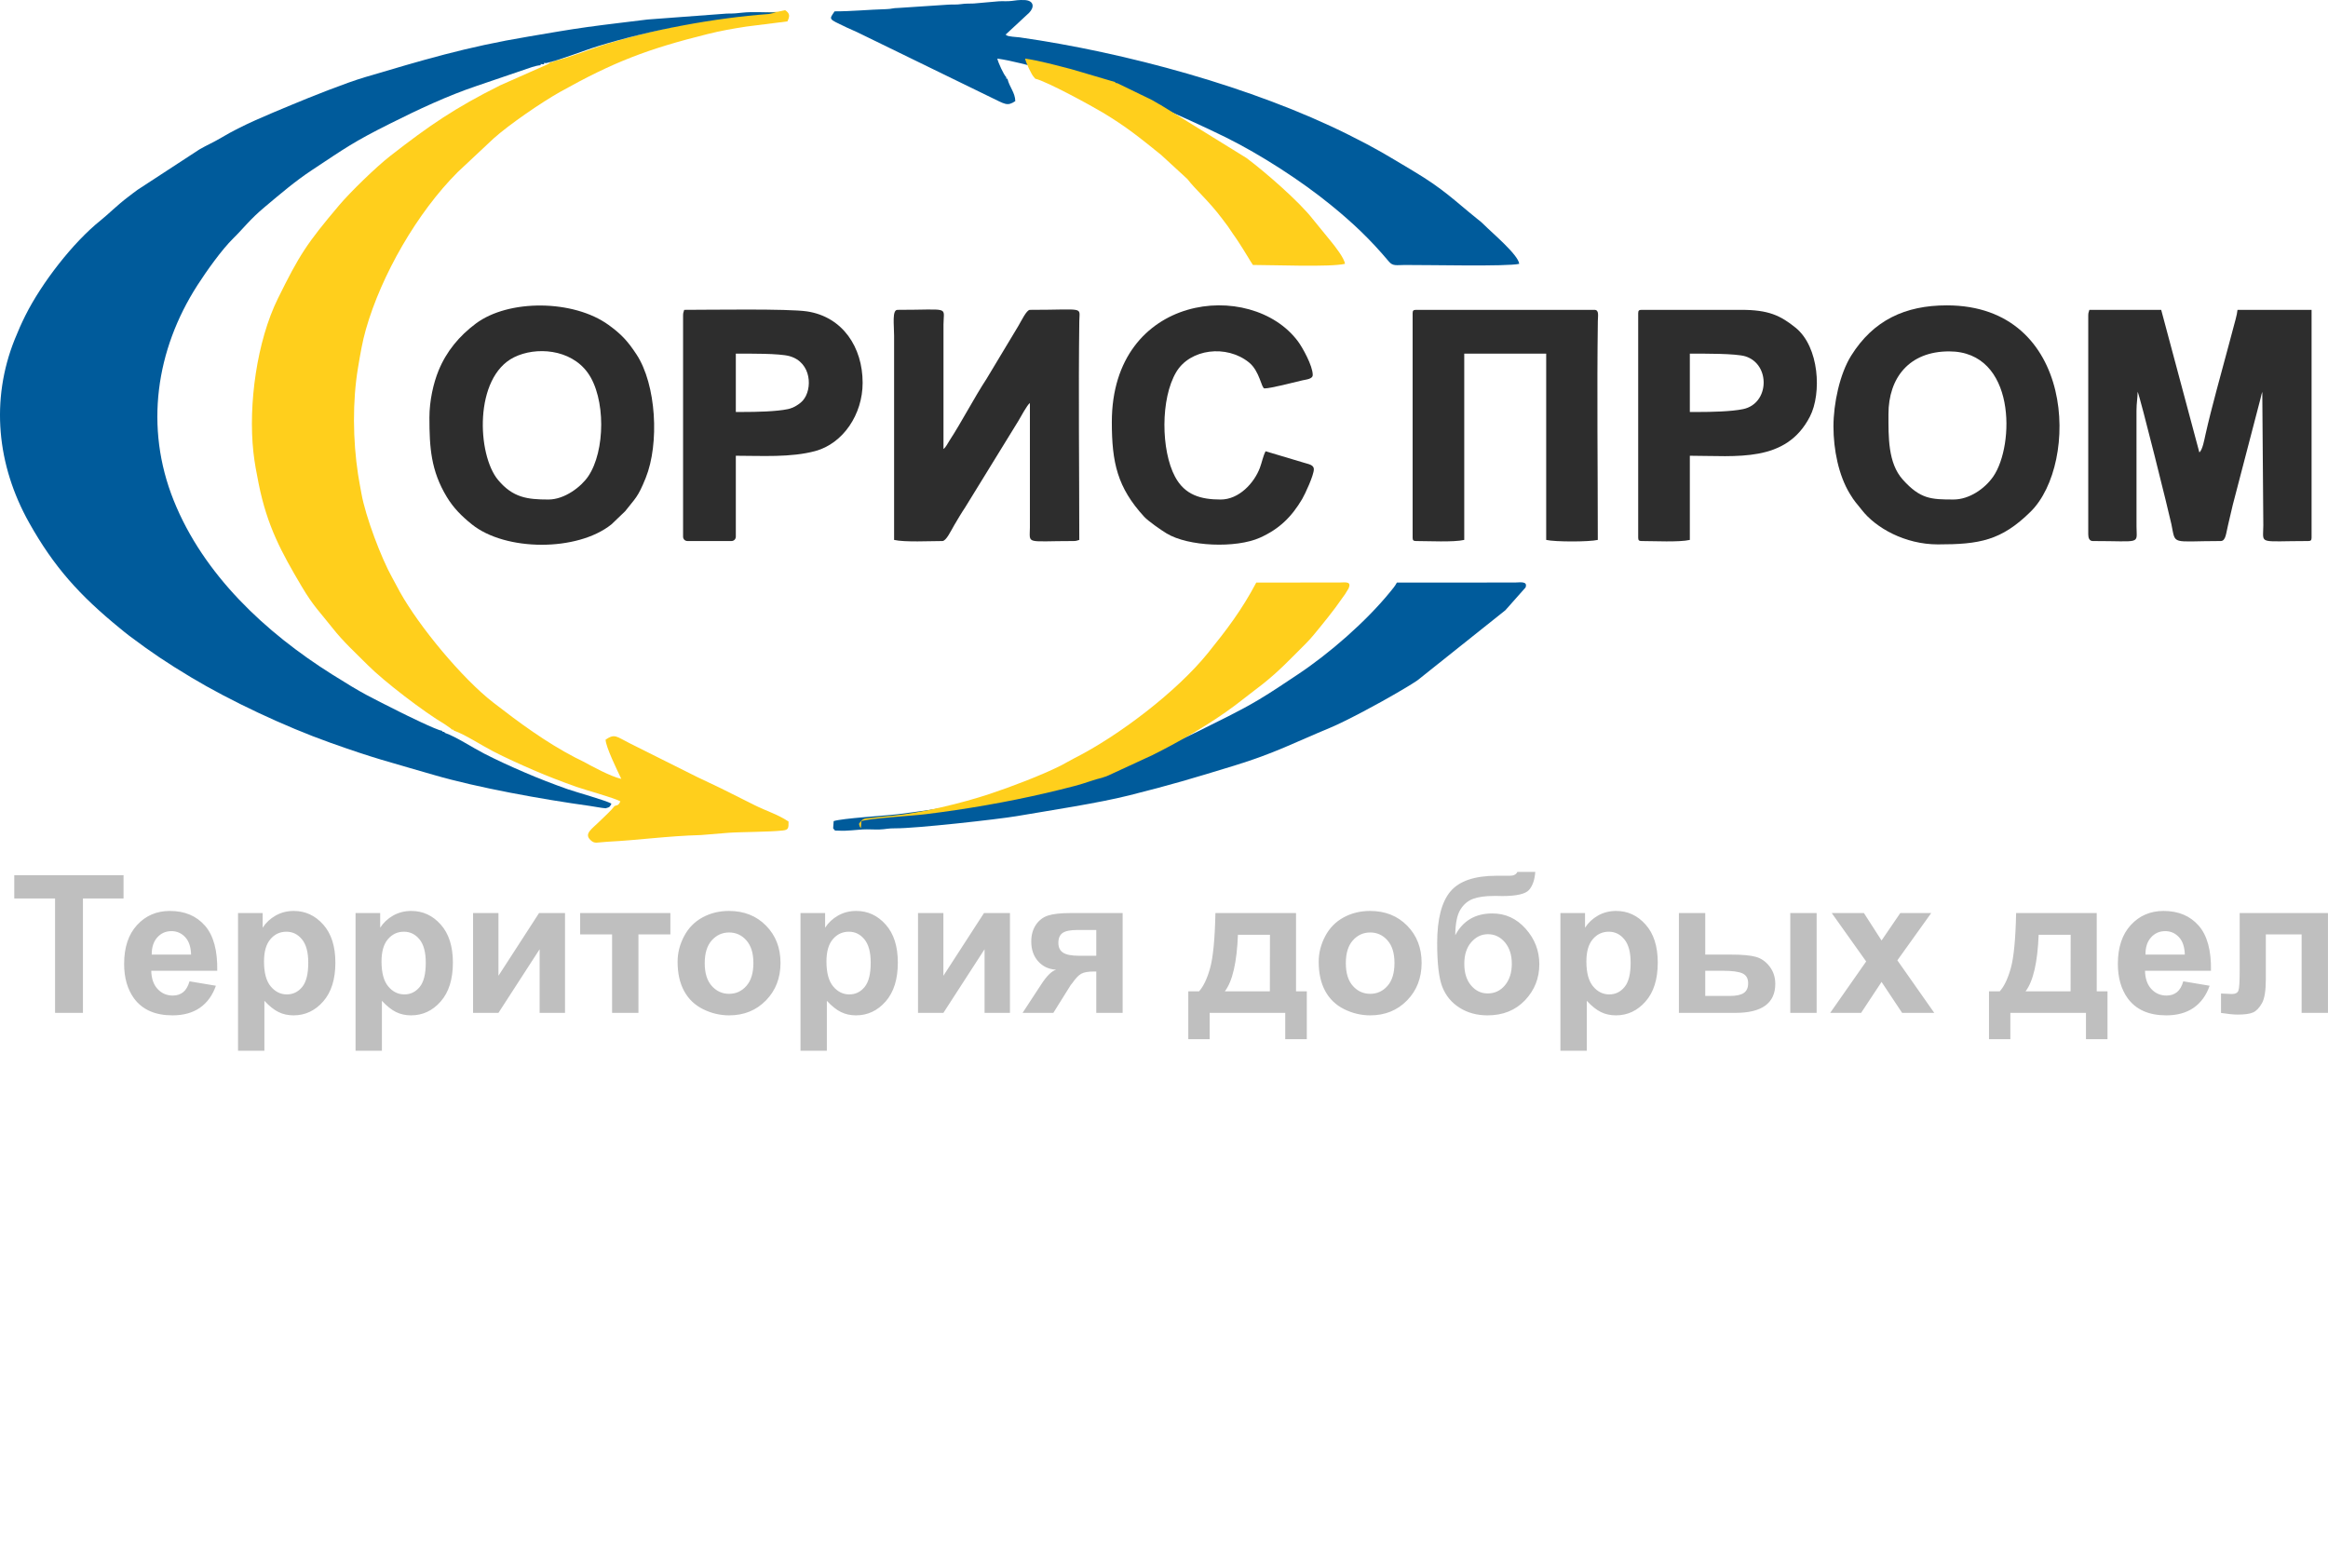
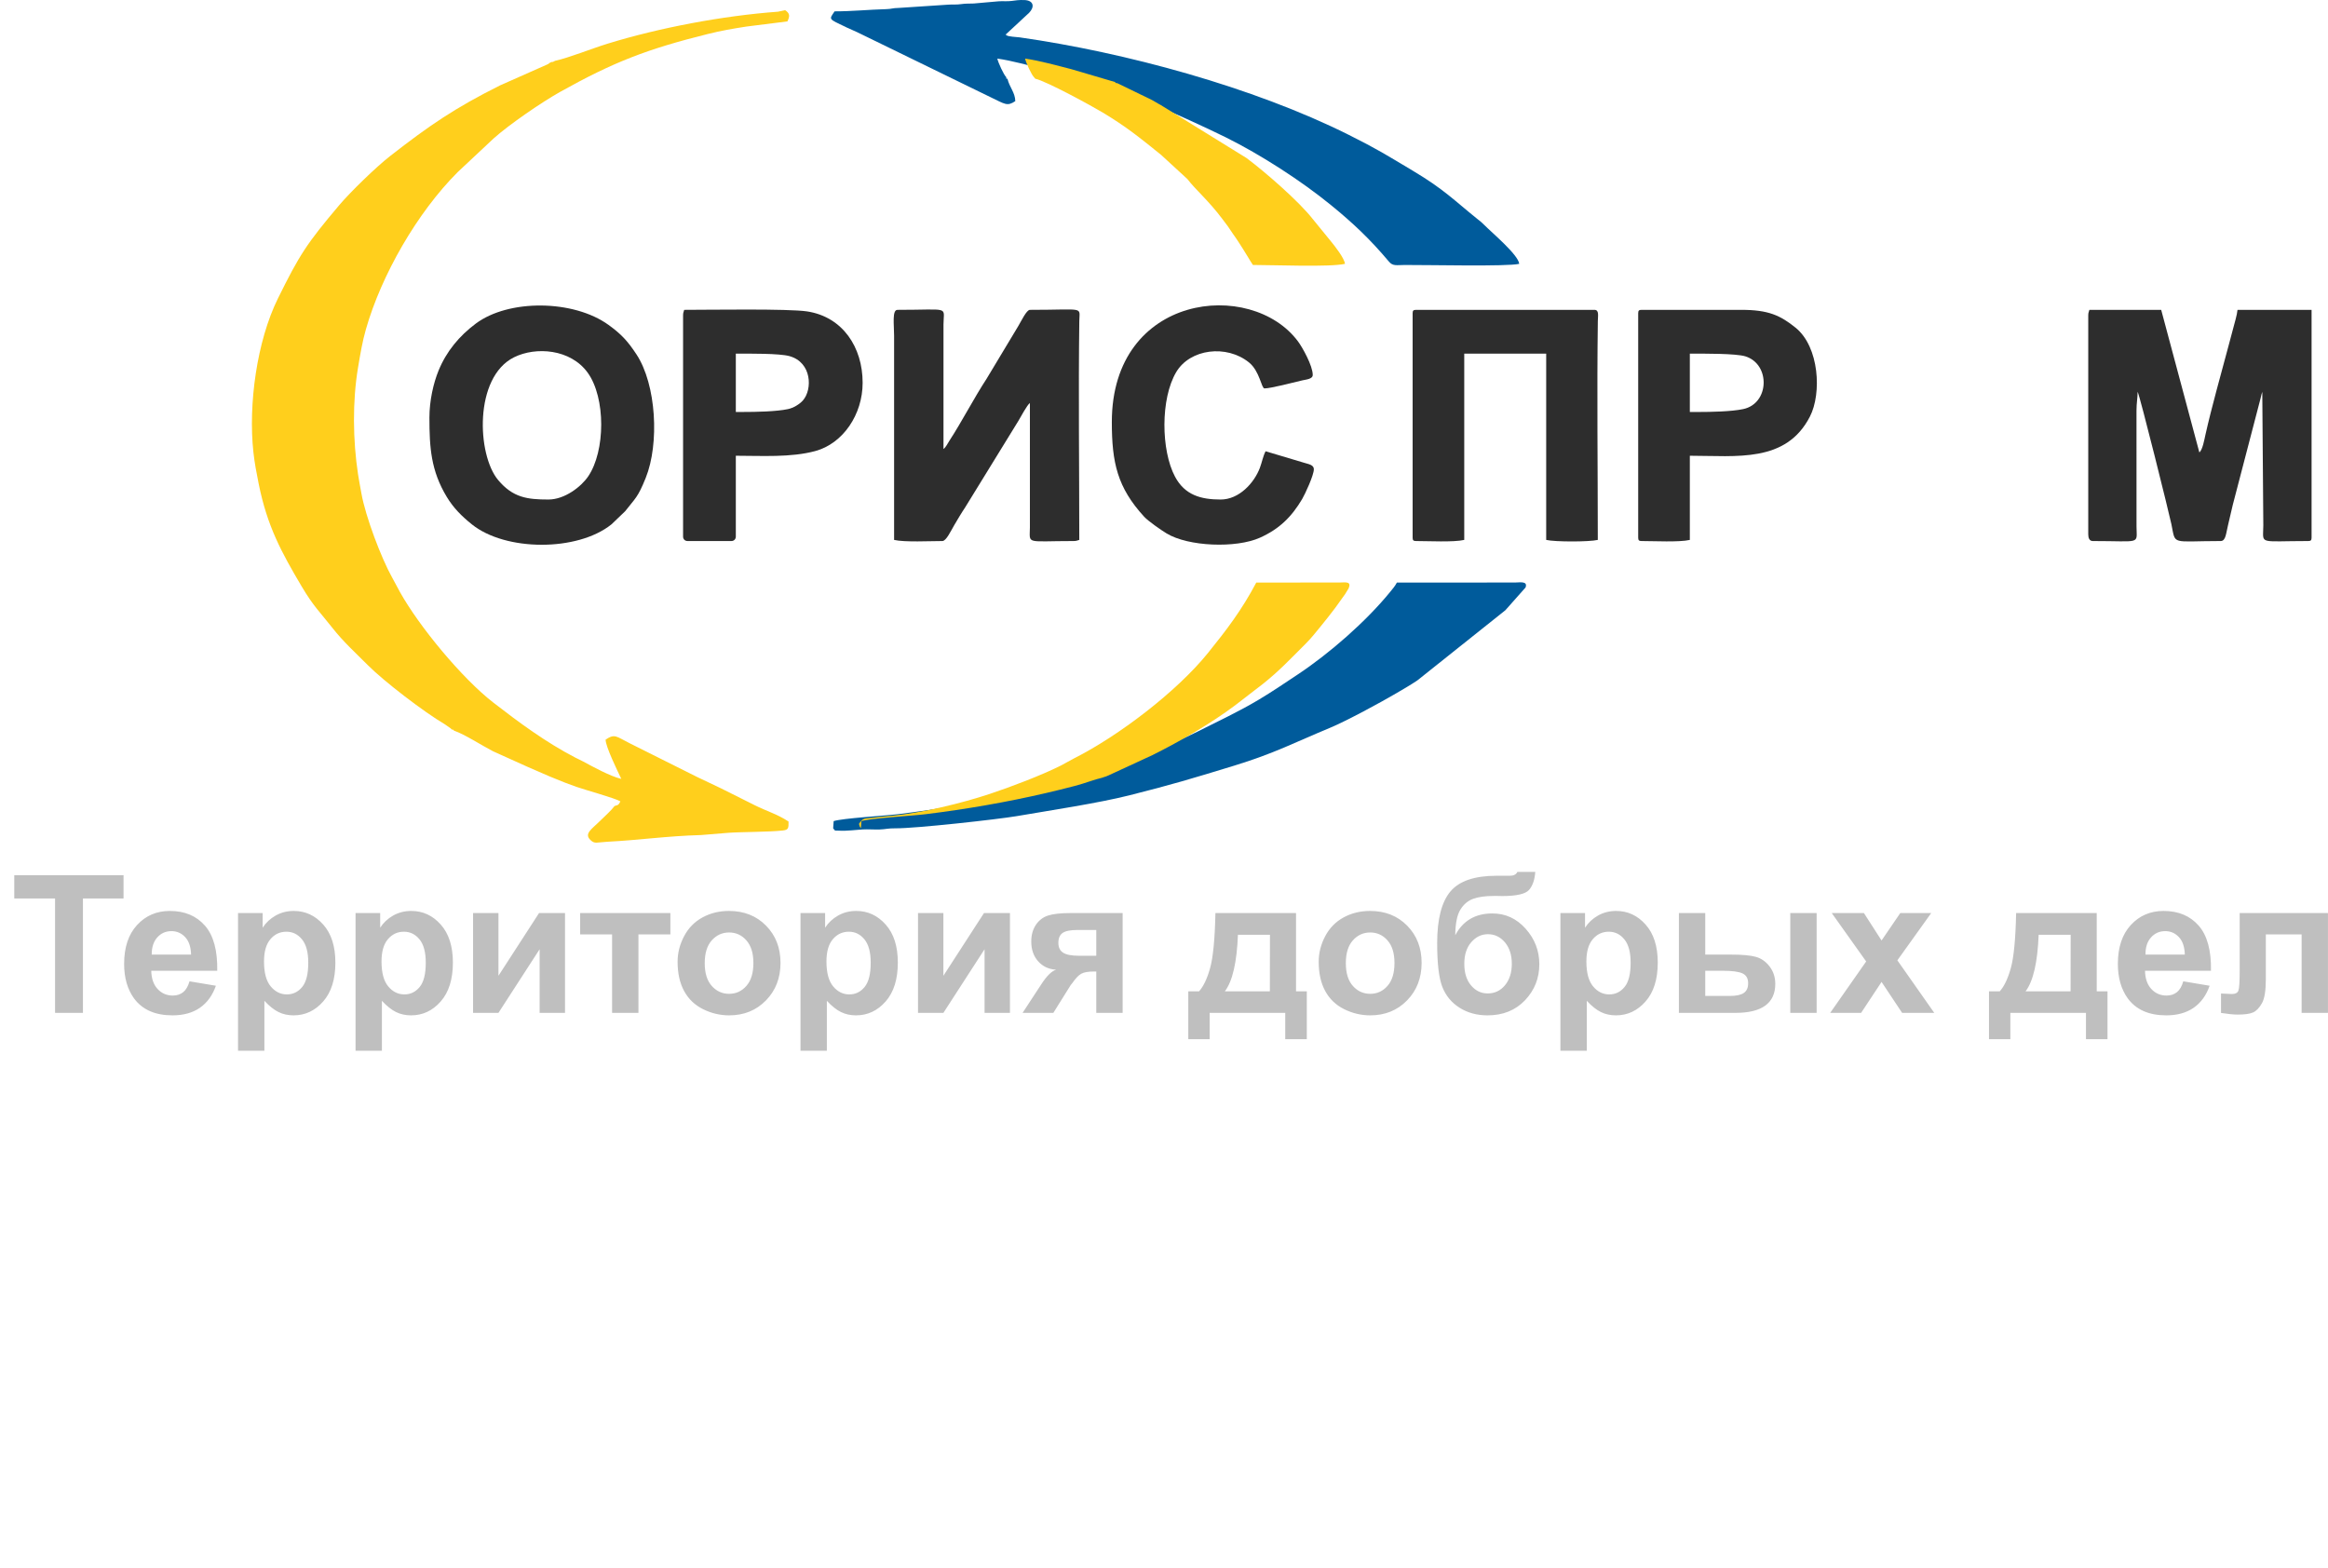
<svg xmlns="http://www.w3.org/2000/svg" width="144" height="97" viewBox="0 0 144 97" fill="none">
  <path fill-rule="evenodd" clip-rule="evenodd" d="M3.406 62.657V55.579H0.883V54.14H7.642V55.579H5.131V62.657H3.406ZM11.723 60.706L13.354 60.979C13.146 61.576 12.814 62.03 12.364 62.343C11.912 62.655 11.347 62.811 10.67 62.811C9.597 62.811 8.802 62.46 8.288 61.758C7.882 61.196 7.678 60.486 7.678 59.627C7.678 58.604 7.945 57.801 8.479 57.223C9.012 56.642 9.689 56.352 10.506 56.352C11.422 56.352 12.146 56.656 12.678 57.262C13.207 57.869 13.461 58.799 13.437 60.052H9.355C9.367 60.535 9.498 60.912 9.75 61.182C10 61.451 10.313 61.586 10.686 61.586C10.942 61.586 11.156 61.517 11.329 61.378C11.503 61.239 11.634 61.015 11.723 60.706ZM11.819 59.053C11.807 58.579 11.686 58.218 11.454 57.972C11.222 57.724 10.94 57.601 10.607 57.601C10.252 57.601 9.958 57.732 9.726 57.992C9.494 58.252 9.381 58.606 9.385 59.053H11.819ZM14.724 56.483H16.247V57.389C16.446 57.08 16.711 56.83 17.049 56.638C17.386 56.447 17.761 56.352 18.171 56.352C18.887 56.352 19.496 56.634 19.996 57.197C20.495 57.758 20.745 58.543 20.745 59.546C20.745 60.579 20.493 61.38 19.99 61.953C19.486 62.526 18.875 62.811 18.157 62.811C17.816 62.811 17.507 62.744 17.229 62.607C16.953 62.472 16.66 62.24 16.354 61.911V65H14.724V56.483ZM16.331 59.475C16.331 60.171 16.467 60.684 16.743 61.017C17.017 61.348 17.352 61.515 17.745 61.515C18.123 61.515 18.439 61.362 18.691 61.057C18.943 60.751 19.068 60.252 19.068 59.556C19.068 58.906 18.939 58.424 18.679 58.109C18.421 57.794 18.1 57.637 17.717 57.637C17.318 57.637 16.987 57.791 16.725 58.101C16.462 58.41 16.331 58.868 16.331 59.475ZM21.993 56.483H23.516V57.389C23.714 57.08 23.98 56.83 24.317 56.638C24.654 56.447 25.029 56.352 25.44 56.352C26.156 56.352 26.765 56.634 27.265 57.197C27.764 57.758 28.014 58.543 28.014 59.546C28.014 60.579 27.762 61.38 27.259 61.953C26.755 62.526 26.144 62.811 25.426 62.811C25.085 62.811 24.775 62.744 24.498 62.607C24.222 62.472 23.929 62.24 23.623 61.911V65H21.993V56.483ZM23.599 59.475C23.599 60.171 23.736 60.684 24.012 61.017C24.286 61.348 24.621 61.515 25.013 61.515C25.392 61.515 25.708 61.362 25.959 61.057C26.211 60.751 26.336 60.252 26.336 59.556C26.336 58.906 26.207 58.424 25.948 58.109C25.69 57.794 25.368 57.637 24.986 57.637C24.587 57.637 24.256 57.791 23.994 58.101C23.73 58.41 23.599 58.868 23.599 59.475ZM29.262 56.483H30.832V60.363L33.343 56.483H34.95V62.657H33.379V58.721L30.832 62.657H29.262V56.483ZM35.886 56.483H41.467V57.803H39.491V62.657H37.861V57.803H35.886V56.483ZM41.913 59.495C41.913 58.951 42.046 58.426 42.314 57.918C42.581 57.409 42.96 57.022 43.45 56.755C43.94 56.487 44.485 56.352 45.09 56.352C46.024 56.352 46.788 56.656 47.385 57.262C47.982 57.871 48.279 58.636 48.279 59.564C48.279 60.5 47.978 61.275 47.377 61.889C46.774 62.504 46.016 62.811 45.102 62.811C44.537 62.811 43.998 62.682 43.484 62.427C42.972 62.171 42.581 61.796 42.314 61.301C42.046 60.807 41.913 60.204 41.913 59.495ZM43.591 59.582C43.591 60.194 43.736 60.664 44.025 60.989C44.317 61.316 44.674 61.479 45.1 61.479C45.525 61.479 45.882 61.316 46.169 60.989C46.457 60.664 46.602 60.19 46.602 59.57C46.602 58.965 46.457 58.499 46.169 58.174C45.882 57.847 45.525 57.684 45.1 57.684C44.674 57.684 44.317 57.847 44.025 58.174C43.736 58.499 43.591 58.969 43.591 59.582ZM49.515 56.483H51.038V57.389C51.236 57.08 51.502 56.83 51.839 56.638C52.176 56.447 52.551 56.352 52.962 56.352C53.678 56.352 54.287 56.634 54.787 57.197C55.286 57.758 55.536 58.543 55.536 59.546C55.536 60.579 55.284 61.38 54.781 61.953C54.277 62.526 53.666 62.811 52.948 62.811C52.607 62.811 52.297 62.744 52.02 62.607C51.744 62.472 51.451 62.24 51.145 61.911V65H49.515V56.483ZM51.121 59.475C51.121 60.171 51.258 60.684 51.534 61.017C51.808 61.348 52.143 61.515 52.535 61.515C52.914 61.515 53.23 61.362 53.481 61.057C53.733 60.751 53.858 60.252 53.858 59.556C53.858 58.906 53.729 58.424 53.47 58.109C53.212 57.794 52.891 57.637 52.508 57.637C52.109 57.637 51.778 57.791 51.516 58.101C51.252 58.41 51.121 58.868 51.121 59.475ZM56.784 56.483H58.354V60.363L60.865 56.483H62.472V62.657H60.901V58.721L58.354 62.657H56.784V56.483ZM69.441 56.483V62.657H67.811V60.099H67.66C67.307 60.099 67.047 60.145 66.883 60.236C66.716 60.327 66.534 60.52 66.331 60.813L66.232 60.934L65.155 62.657H63.253L64.423 60.87C64.757 60.359 65.058 60.066 65.328 59.988C64.871 59.961 64.501 59.788 64.215 59.467C63.931 59.148 63.789 58.739 63.789 58.242C63.789 57.841 63.884 57.5 64.072 57.217C64.261 56.933 64.51 56.741 64.824 56.638C65.135 56.535 65.601 56.483 66.218 56.483H69.441ZM67.811 57.53H66.639C66.206 57.53 65.905 57.591 65.728 57.714C65.554 57.837 65.466 58.039 65.466 58.323C65.466 58.608 65.566 58.812 65.764 58.937C65.962 59.062 66.288 59.124 66.738 59.124H67.811V57.53ZM79.5 62.657H74.824V64.286H73.503V61.324H74.169C74.447 61.013 74.675 60.529 74.857 59.869C75.038 59.211 75.147 58.081 75.181 56.483H80.167V61.324H80.833V64.286H79.5V62.657ZM78.548 61.324L78.554 57.827H76.573C76.507 59.534 76.238 60.7 75.764 61.324H78.548ZM81.569 59.495C81.569 58.951 81.702 58.426 81.969 57.918C82.237 57.409 82.616 57.022 83.106 56.755C83.596 56.487 84.141 56.352 84.746 56.352C85.68 56.352 86.444 56.656 87.041 57.262C87.638 57.871 87.935 58.636 87.935 59.564C87.935 60.5 87.634 61.275 87.033 61.889C86.43 62.504 85.672 62.811 84.758 62.811C84.193 62.811 83.653 62.682 83.139 62.427C82.628 62.171 82.237 61.796 81.969 61.301C81.702 60.807 81.569 60.204 81.569 59.495ZM83.247 59.582C83.247 60.194 83.391 60.664 83.681 60.989C83.972 61.316 84.329 61.479 84.756 61.479C85.18 61.479 85.537 61.316 85.825 60.989C86.112 60.664 86.257 60.19 86.257 59.57C86.257 58.965 86.112 58.499 85.825 58.174C85.537 57.847 85.18 57.684 84.756 57.684C84.329 57.684 83.972 57.847 83.681 58.174C83.391 58.499 83.247 58.969 83.247 59.582ZM93.859 53.938H94.965C94.93 54.427 94.802 54.798 94.579 55.052C94.357 55.303 93.805 55.43 92.929 55.43C92.826 55.43 92.721 55.428 92.616 55.424H92.405C91.886 55.424 91.463 55.482 91.138 55.597C90.813 55.71 90.545 55.932 90.339 56.261C90.131 56.592 90.023 57.123 90.016 57.855C90.255 57.403 90.567 57.066 90.95 56.842C91.33 56.618 91.787 56.507 92.312 56.507C93.123 56.507 93.809 56.822 94.373 57.455C94.934 58.085 95.216 58.817 95.216 59.647C95.216 60.514 94.92 61.257 94.329 61.88C93.736 62.5 92.965 62.811 92.011 62.811C91.354 62.811 90.779 62.655 90.281 62.339C89.785 62.026 89.43 61.596 89.216 61.051C89.004 60.506 88.897 59.603 88.897 58.343C88.897 56.86 89.171 55.795 89.716 55.147C90.261 54.499 91.213 54.175 92.572 54.175H93.399C93.629 54.175 93.782 54.096 93.859 53.938ZM90.575 59.619C90.575 60.184 90.716 60.633 90.995 60.962C91.275 61.291 91.616 61.455 92.021 61.455C92.457 61.455 92.816 61.285 93.096 60.944C93.375 60.603 93.514 60.165 93.514 59.625C93.514 59.076 93.373 58.634 93.09 58.297C92.806 57.96 92.455 57.791 92.038 57.791C91.634 57.791 91.289 57.958 91.003 58.289C90.718 58.62 90.575 59.064 90.575 59.619ZM96.521 56.483H98.043V57.389C98.242 57.08 98.508 56.83 98.845 56.638C99.182 56.447 99.557 56.352 99.968 56.352C100.684 56.352 101.293 56.634 101.792 57.197C102.292 57.758 102.542 58.543 102.542 59.546C102.542 60.579 102.29 61.38 101.786 61.953C101.282 62.526 100.671 62.811 99.954 62.811C99.612 62.811 99.303 62.744 99.026 62.607C98.75 62.472 98.457 62.24 98.151 61.911V65H96.521V56.483ZM98.127 59.475C98.127 60.171 98.264 60.684 98.54 61.017C98.814 61.348 99.149 61.515 99.541 61.515C99.92 61.515 100.236 61.362 100.488 61.057C100.74 60.751 100.864 60.252 100.864 59.556C100.864 58.906 100.735 58.424 100.475 58.109C100.218 57.794 99.897 57.637 99.514 57.637C99.115 57.637 98.783 57.791 98.522 58.101C98.258 58.41 98.127 58.868 98.127 59.475ZM103.849 56.483H105.479V59.053H107.121C107.766 59.053 108.258 59.098 108.597 59.189C108.936 59.28 109.223 59.479 109.457 59.784C109.693 60.089 109.811 60.45 109.811 60.862C109.811 61.459 109.604 61.907 109.194 62.207C108.784 62.506 108.167 62.657 107.346 62.657H103.849V56.483ZM105.479 61.61H107.003C107.397 61.61 107.687 61.548 107.865 61.425C108.044 61.303 108.133 61.102 108.133 60.825C108.133 60.529 108.018 60.325 107.786 60.216C107.554 60.107 107.139 60.052 106.54 60.052H105.479V61.61ZM110.739 56.483H112.37V62.657H110.739V56.483ZM113.208 62.657L115.433 59.477L113.304 56.483H115.294L116.385 58.18L117.543 56.483H119.456L117.363 59.407L119.645 62.657H117.657L116.385 60.743L115.12 62.657H113.208ZM129.029 62.657H124.352V64.286H123.031V61.324H123.697C123.976 61.013 124.203 60.529 124.386 59.869C124.566 59.211 124.675 58.081 124.709 56.483H129.695V61.324H130.361V64.286H129.029V62.657ZM128.077 61.324L128.083 57.827H126.102C126.036 59.534 125.766 60.7 125.293 61.324H128.077ZM135.048 60.706L136.678 60.979C136.47 61.576 136.139 62.03 135.689 62.343C135.236 62.655 134.672 62.811 133.995 62.811C132.922 62.811 132.127 62.46 131.612 61.758C131.206 61.196 131.002 60.486 131.002 59.627C131.002 58.604 131.27 57.801 131.803 57.223C132.337 56.642 133.013 56.352 133.83 56.352C134.746 56.352 135.47 56.656 136.002 57.262C136.531 57.869 136.785 58.799 136.761 60.052H132.68C132.692 60.535 132.822 60.912 133.074 61.182C133.324 61.451 133.638 61.586 134.01 61.586C134.266 61.586 134.481 61.517 134.654 61.378C134.828 61.239 134.959 61.015 135.048 60.706ZM135.143 59.053C135.131 58.579 135.011 58.218 134.779 57.972C134.546 57.724 134.264 57.601 133.932 57.601C133.576 57.601 133.283 57.732 133.051 57.992C132.818 58.252 132.706 58.606 132.71 59.053H135.143ZM138.537 56.483H143.998V62.657H142.368V57.803H140.155V60.581C140.155 61.287 140.073 61.782 139.91 62.068C139.747 62.353 139.566 62.54 139.368 62.629C139.172 62.718 138.852 62.764 138.414 62.764C138.154 62.764 137.808 62.728 137.382 62.661V61.461C137.418 61.461 137.509 61.465 137.656 61.473C137.826 61.485 137.959 61.491 138.053 61.491C138.274 61.491 138.41 61.418 138.461 61.273C138.511 61.126 138.537 60.722 138.537 60.057V56.483Z" fill="#BFBFBF" />
-   <path fill-rule="evenodd" clip-rule="evenodd" d="M34.336 3.762L34.197 3.832H34.128L33.989 3.893C33.898 3.972 33.986 3.919 33.82 4.002L30.934 5.281C28.12 6.688 26.558 7.762 24.13 9.654C23.248 10.342 21.659 11.893 20.986 12.688C18.967 15.076 18.52 15.77 17.188 18.47C15.892 21.097 15.35 25.008 15.674 27.97C15.747 28.644 15.876 29.307 16.002 29.932C16.527 32.547 17.406 34.161 18.668 36.291C19.391 37.511 19.801 37.875 20.561 38.842C21.242 39.708 21.992 40.384 22.76 41.155C23.757 42.156 26.231 44.051 27.511 44.803L27.88 45.06L27.949 45.133H28.018L28.088 45.201C28.762 45.434 29.788 46.11 30.498 46.475C31.289 46.881 32.116 47.259 33.004 47.641C33.889 48.023 34.754 48.356 35.653 48.675C36.167 48.857 38.047 49.376 38.373 49.572C38.268 49.778 38.282 49.786 38.015 49.861C37.806 50.143 37.435 50.465 37.165 50.735C36.609 51.291 36.105 51.563 36.525 51.966C36.795 52.225 36.906 52.105 37.597 52.07C39.482 51.976 41.26 51.715 43.363 51.657L45.031 51.52C45.709 51.464 47.628 51.47 48.426 51.375C48.787 51.332 48.776 51.221 48.776 50.822C48.107 50.374 47.39 50.167 46.669 49.804C46.411 49.674 46.234 49.586 45.976 49.457C45.485 49.212 45.078 49.008 44.587 48.762L43.129 48.069C42.178 47.589 41.306 47.156 40.352 46.68C39.862 46.435 39.454 46.231 38.964 45.986C38.108 45.558 38.036 45.368 37.46 45.754C37.46 46.182 38.189 47.678 38.432 48.184C37.755 48.026 36.682 47.437 36.049 47.096C35.873 47.002 35.742 46.947 35.585 46.866C33.756 45.915 32.115 44.702 30.517 43.464C28.592 41.973 25.932 38.765 24.733 36.613C24.552 36.287 24.428 36.032 24.247 35.71C23.589 34.535 22.608 31.959 22.355 30.521C22.277 30.079 22.214 29.782 22.147 29.341C21.827 27.25 21.796 24.821 22.147 22.736C22.292 21.877 22.41 21.153 22.632 20.374C23.595 17.004 25.808 13.148 28.314 10.644L30.536 8.562C31.507 7.695 33.51 6.32 34.662 5.676C37.959 3.833 40.045 3.032 43.791 2.101C44.583 1.904 45.308 1.775 46.178 1.642L48.706 1.324C48.858 1.007 48.871 0.829 48.564 0.63L48.119 0.724C44.722 0.972 40.783 1.715 37.577 2.704C36.592 3.008 35.21 3.568 34.336 3.762Z" fill="#FFCF1C" />
-   <path fill-rule="evenodd" clip-rule="evenodd" d="M37.463 50.002C37.729 49.928 37.715 49.919 37.82 49.714C37.494 49.517 35.615 48.998 35.1 48.816C34.202 48.498 33.337 48.164 32.452 47.783C31.564 47.401 30.736 47.022 29.945 46.616C29.235 46.252 28.21 45.576 27.535 45.342L27.466 45.275H27.396L27.327 45.201C27.024 45.176 25.054 44.205 24.689 44.021C22.791 43.062 22.522 42.966 20.537 41.717C16.419 39.125 12.589 35.556 10.745 30.96C8.924 26.421 9.652 21.633 12.206 17.654C12.768 16.78 13.706 15.455 14.431 14.742C15.098 14.087 15.443 13.585 16.379 12.802C17.345 11.993 18.231 11.227 19.302 10.518C21.369 9.151 21.849 8.786 24.134 7.644C25.873 6.774 27.651 5.933 29.505 5.309L32.404 4.321C32.728 4.221 33.07 4.065 33.436 4.034C33.488 3.949 33.339 3.955 33.575 3.974H33.644C33.696 3.878 33.551 3.886 33.783 3.903C34.658 3.71 36.039 3.149 37.024 2.845C40.23 1.856 44.17 1.113 47.567 0.865L48.011 0.771C47.41 0.771 46.508 0.718 45.942 0.781C45.619 0.818 45.385 0.843 44.959 0.84L40.051 1.207C38.849 1.358 37.548 1.504 36.348 1.67C35.097 1.843 33.951 2.05 32.702 2.259C28.796 2.912 26.158 3.716 22.581 4.773C21.381 5.127 19.174 6.01 17.995 6.503C16.542 7.112 15.028 7.717 13.691 8.517C13.238 8.788 12.776 8.988 12.335 9.244L8.513 11.739C8.284 11.9 8.153 12.011 7.919 12.187C7.27 12.675 6.692 13.258 6.233 13.625C4.51 15.001 2.573 17.512 1.571 19.515C1.326 20.006 1.128 20.451 0.907 21.003C-0.591 24.747 -0.193 28.778 1.802 32.336C3.339 35.077 4.93 36.838 7.419 38.868C7.625 39.036 7.779 39.167 7.997 39.331C9.337 40.342 10.347 41.016 11.816 41.899C14.232 43.352 17.63 44.949 20.411 45.939C23.207 46.935 23.915 47.086 26.817 47.933C29.526 48.725 33.546 49.449 36.487 49.856C36.79 49.898 37.153 49.977 37.463 50.002Z" fill="#005B9B" />
+   <path fill-rule="evenodd" clip-rule="evenodd" d="M34.336 3.762L34.197 3.832H34.128L33.989 3.893C33.898 3.972 33.986 3.919 33.82 4.002L30.934 5.281C28.12 6.688 26.558 7.762 24.13 9.654C23.248 10.342 21.659 11.893 20.986 12.688C18.967 15.076 18.52 15.77 17.188 18.47C15.892 21.097 15.35 25.008 15.674 27.97C15.747 28.644 15.876 29.307 16.002 29.932C16.527 32.547 17.406 34.161 18.668 36.291C19.391 37.511 19.801 37.875 20.561 38.842C21.242 39.708 21.992 40.384 22.76 41.155C23.757 42.156 26.231 44.051 27.511 44.803L27.88 45.06L27.949 45.133H28.018L28.088 45.201C28.762 45.434 29.788 46.11 30.498 46.475C33.889 48.023 34.754 48.356 35.653 48.675C36.167 48.857 38.047 49.376 38.373 49.572C38.268 49.778 38.282 49.786 38.015 49.861C37.806 50.143 37.435 50.465 37.165 50.735C36.609 51.291 36.105 51.563 36.525 51.966C36.795 52.225 36.906 52.105 37.597 52.07C39.482 51.976 41.26 51.715 43.363 51.657L45.031 51.52C45.709 51.464 47.628 51.47 48.426 51.375C48.787 51.332 48.776 51.221 48.776 50.822C48.107 50.374 47.39 50.167 46.669 49.804C46.411 49.674 46.234 49.586 45.976 49.457C45.485 49.212 45.078 49.008 44.587 48.762L43.129 48.069C42.178 47.589 41.306 47.156 40.352 46.68C39.862 46.435 39.454 46.231 38.964 45.986C38.108 45.558 38.036 45.368 37.46 45.754C37.46 46.182 38.189 47.678 38.432 48.184C37.755 48.026 36.682 47.437 36.049 47.096C35.873 47.002 35.742 46.947 35.585 46.866C33.756 45.915 32.115 44.702 30.517 43.464C28.592 41.973 25.932 38.765 24.733 36.613C24.552 36.287 24.428 36.032 24.247 35.71C23.589 34.535 22.608 31.959 22.355 30.521C22.277 30.079 22.214 29.782 22.147 29.341C21.827 27.25 21.796 24.821 22.147 22.736C22.292 21.877 22.41 21.153 22.632 20.374C23.595 17.004 25.808 13.148 28.314 10.644L30.536 8.562C31.507 7.695 33.51 6.32 34.662 5.676C37.959 3.833 40.045 3.032 43.791 2.101C44.583 1.904 45.308 1.775 46.178 1.642L48.706 1.324C48.858 1.007 48.871 0.829 48.564 0.63L48.119 0.724C44.722 0.972 40.783 1.715 37.577 2.704C36.592 3.008 35.21 3.568 34.336 3.762Z" fill="#FFCF1C" />
  <path fill-rule="evenodd" clip-rule="evenodd" d="M129.17 19.515V33.053C129.17 33.266 129.234 33.469 129.448 33.469C132.492 33.469 132.161 33.705 132.155 32.567L132.154 25.416C132.153 24.916 132.224 24.651 132.224 24.236C132.357 24.444 134.187 31.814 134.312 32.422C134.588 33.757 134.253 33.469 137.362 33.469C137.682 33.469 137.692 32.982 137.82 32.47C137.93 32.033 138.012 31.616 138.11 31.233L139.819 24.68C139.837 24.606 139.863 24.486 139.886 24.4C139.888 24.39 139.933 24.245 139.935 24.24L139.999 32.497C139.996 33.716 139.617 33.469 142.776 33.469C142.936 33.469 142.984 33.421 142.984 33.261V19.168H138.403C138.377 19.471 138.212 20.016 138.14 20.294C138.042 20.675 137.947 21.014 137.848 21.39C137.366 23.211 136.829 25.075 136.417 26.902C136.354 27.184 136.24 27.84 136.042 27.985L133.682 19.168H129.239C129.203 19.324 129.17 19.328 129.17 19.515Z" fill="#2D2D2D" />
  <path fill-rule="evenodd" clip-rule="evenodd" d="M62.316 4.867C62.217 4.867 62.246 4.889 62.246 4.781C62.085 4.623 61.743 3.876 61.69 3.624C62.578 3.749 63.693 4.059 64.563 4.282L67.245 5.072L67.314 5.14H67.384C67.776 5.184 70.378 6.118 70.933 6.316C72.086 6.728 74.693 7.936 75.83 8.5C77.969 9.561 80.482 11.18 82.331 12.69C83.72 13.824 84.742 14.792 85.916 16.186C86.16 16.476 86.385 16.394 86.891 16.392C88.363 16.385 93.217 16.498 93.972 16.322C93.926 15.766 92.248 14.364 91.803 13.909C91.629 13.731 91.578 13.703 91.394 13.555C89.906 12.358 89.334 11.723 87.381 10.556C85.729 9.571 85.219 9.237 83.42 8.338C77.502 5.38 69.593 3.241 63.067 2.311C62.882 2.284 62.352 2.274 62.248 2.174C62.129 2.057 62.202 2.179 62.251 2.096L63.656 0.792C63.998 0.443 63.962 0.028 63.361 0.003C63.037 -0.011 62.787 0.029 62.575 0.058C62.298 0.096 62.037 0.059 61.764 0.081L60.233 0.216C59.919 0.232 59.746 0.21 59.44 0.256C59.15 0.3 58.926 0.266 58.64 0.289L55.58 0.491C55.204 0.494 55.172 0.556 54.821 0.565C53.742 0.595 52.7 0.702 51.625 0.702C51.272 1.229 51.221 1.148 52.365 1.697C52.647 1.832 52.85 1.903 53.129 2.044L61.251 6.002C62.172 6.444 62.298 6.593 62.802 6.256C62.79 5.716 62.44 5.399 62.316 4.867Z" fill="#005B9B" />
  <path fill-rule="evenodd" clip-rule="evenodd" d="M66.829 47.978C66.778 48.063 66.926 48.062 66.69 48.035L66.551 48.077L66.482 48.105C65.993 48.212 65.385 48.46 64.771 48.618C64.14 48.782 63.59 48.918 62.975 49.061C60.575 49.62 58.004 50.065 55.555 50.365C54.72 50.468 52.101 50.617 51.567 50.795L51.535 51.241C51.721 51.44 51.546 51.364 51.898 51.386C52.372 51.416 52.955 51.332 53.361 51.31C53.697 51.292 54.065 51.323 54.404 51.313C54.777 51.302 54.925 51.236 55.374 51.241C56.616 51.255 61.773 50.678 62.882 50.488C64.936 50.136 67.934 49.684 69.856 49.2C72.474 48.542 73.741 48.16 76.349 47.362C78.829 46.603 80.1 45.923 82.27 45.023C83.284 44.602 85.406 43.452 86.377 42.881C86.827 42.617 87.249 42.374 87.67 42.092L93.116 37.75L94.364 36.342C94.511 35.934 94.031 36.032 93.697 36.036L86.406 36.038C86.288 36.261 86.159 36.408 86 36.603C84.49 38.459 82.22 40.431 80.283 41.717C79.466 42.259 78.734 42.76 77.881 43.272C76.644 44.013 75.337 44.62 74.049 45.271C73.031 45.784 72.345 46.033 71.282 46.461C70.586 46.741 67.405 47.93 66.829 47.978Z" fill="#005B9B" />
  <path fill-rule="evenodd" clip-rule="evenodd" d="M55.305 33.4C55.954 33.551 57.535 33.469 58.29 33.469C58.532 33.469 58.818 32.835 59.032 32.475C59.261 32.092 59.45 31.76 59.693 31.4L62.998 26.028C63.15 25.776 63.525 25.063 63.705 24.93L63.705 32.637C63.696 33.698 63.412 33.469 66.413 33.469C66.6 33.469 66.604 33.436 66.76 33.4C66.76 29.008 66.702 24.24 66.761 19.861C66.774 18.941 67.136 19.168 63.706 19.168C63.497 19.168 63.178 19.853 62.981 20.179L61.026 23.431C60.264 24.592 59.482 26.107 58.735 27.249C58.608 27.443 58.511 27.666 58.36 27.776L58.36 20.07C58.364 18.921 58.829 19.168 55.514 19.168C55.17 19.168 55.305 20.1 55.305 20.765L55.305 33.4Z" fill="#2D2D2D" />
-   <path fill-rule="evenodd" clip-rule="evenodd" d="M120.838 30.9C119.455 30.9 118.781 30.877 117.697 29.668C116.776 28.642 116.812 27.024 116.812 25.624C116.812 23.363 118.102 21.737 120.561 21.737C124.717 21.737 124.621 27.553 123.298 29.473C122.77 30.238 121.803 30.9 120.838 30.9ZM113.41 26.388C113.41 27.812 113.729 29.399 114.411 30.525C114.743 31.076 114.822 31.105 115.146 31.525C116.022 32.664 117.843 33.677 119.866 33.677C122.434 33.677 123.791 33.447 125.611 31.647C128.616 28.677 128.397 18.89 120.422 18.89C117.842 18.89 115.876 19.811 114.506 22C113.804 23.121 113.41 24.945 113.41 26.388Z" fill="#2D2D2D" />
  <path fill-rule="evenodd" clip-rule="evenodd" d="M33.921 30.901C32.618 30.901 31.73 30.785 30.817 29.701C29.499 28.137 29.312 23.342 31.79 22.105C33.139 21.432 35.287 21.582 36.352 23.055C37.474 24.608 37.451 27.902 36.381 29.473C35.953 30.102 34.938 30.901 33.921 30.901ZM26.562 25.833C26.562 27.688 26.656 29.115 27.632 30.733C28.053 31.431 28.558 31.931 29.189 32.439C31.27 34.111 35.712 34.13 37.821 32.439L38.671 31.624C39.303 30.809 39.447 30.793 39.942 29.562C40.794 27.444 40.603 23.791 39.365 21.916C38.829 21.104 38.436 20.674 37.641 20.099C35.48 18.535 31.466 18.492 29.428 20.02C28.405 20.786 27.614 21.735 27.127 22.926C26.814 23.69 26.562 24.777 26.562 25.833Z" fill="#2D2D2D" />
  <path fill-rule="evenodd" clip-rule="evenodd" d="M87.379 19.376V33.261C87.379 33.421 87.427 33.469 87.587 33.469C88.343 33.469 89.924 33.551 90.572 33.4V21.876H95.641V33.4C96.184 33.526 98.289 33.526 98.833 33.4C98.833 29.008 98.775 24.24 98.835 19.861C98.839 19.54 98.928 19.168 98.626 19.168H87.587C87.427 19.168 87.379 19.216 87.379 19.376Z" fill="#2D2D2D" />
  <path fill-rule="evenodd" clip-rule="evenodd" d="M45.931 25.485H45.515V21.876C46.357 21.876 48.201 21.857 48.831 22.03C50.224 22.415 50.264 24.093 49.663 24.774C49.452 25.012 49.067 25.24 48.739 25.308C48.005 25.461 46.785 25.485 45.931 25.485ZM42.252 19.515V33.191C42.252 33.354 42.367 33.469 42.53 33.469H45.237C45.4 33.469 45.515 33.354 45.515 33.191V28.193C47.103 28.193 48.916 28.313 50.431 27.902C52.139 27.439 53.359 25.649 53.359 23.68C53.359 21.482 52.128 19.605 49.93 19.265C48.77 19.086 43.862 19.168 42.321 19.168C42.285 19.324 42.252 19.328 42.252 19.515Z" fill="#2D2D2D" />
  <path fill-rule="evenodd" clip-rule="evenodd" d="M105.012 25.486H104.526V21.876C105.367 21.876 107.379 21.86 107.966 22.045C109.521 22.535 109.46 24.968 107.82 25.308C107.084 25.461 105.865 25.486 105.012 25.486ZM101.332 19.376V33.261C101.332 33.421 101.38 33.469 101.54 33.469C102.296 33.469 103.877 33.551 104.526 33.4V28.193C107.432 28.193 110.476 28.648 111.956 25.765C112.687 24.34 112.54 21.459 111.062 20.268C110.124 19.513 109.387 19.168 107.719 19.168H101.54C101.38 19.168 101.332 19.216 101.332 19.376Z" fill="#2D2D2D" />
  <path fill-rule="evenodd" clip-rule="evenodd" d="M68.773 26.11C68.773 28.622 69.115 30.153 70.768 31.96C71.026 32.242 71.821 32.791 72.161 32.998C73.501 33.812 76.457 33.928 77.938 33.261C79.133 32.723 79.887 31.983 80.546 30.872C80.723 30.574 81.269 29.398 81.269 29.026C81.269 28.754 80.937 28.712 80.689 28.634L78.284 27.915C78.128 28.21 78.058 28.605 77.928 28.948C77.578 29.875 76.644 30.901 75.507 30.901C74.289 30.901 73.294 30.633 72.683 29.49C71.812 27.859 71.777 24.661 72.758 23.014C73.614 21.578 75.864 21.298 77.255 22.419C77.926 22.959 78.022 24.028 78.215 24.028C78.595 24.028 80.025 23.657 80.562 23.529C80.779 23.477 81.2 23.454 81.2 23.195C81.2 22.62 80.56 21.485 80.289 21.12C77.394 17.226 68.773 18.15 68.773 26.11Z" fill="#2D2D2D" />
  <path fill-rule="evenodd" clip-rule="evenodd" d="M53.251 51.241L53.282 50.795C53.817 50.617 56.436 50.468 57.271 50.365C59.72 50.065 62.291 49.62 64.691 49.061C65.305 48.918 65.856 48.782 66.487 48.618C67.1 48.46 67.709 48.212 68.197 48.105L68.267 48.077L68.406 48.035L68.544 47.978L71.298 46.706C73.016 45.846 74.89 44.765 76.409 43.625L78.134 42.295C79.133 41.499 79.843 40.738 80.746 39.839C81.108 39.477 81.357 39.158 81.681 38.761C82.009 38.361 82.281 38.016 82.598 37.595L83.207 36.746C83.229 36.712 83.416 36.407 83.423 36.391C83.604 35.953 83.242 36.029 82.848 36.035L77.708 36.038C76.803 37.748 75.88 38.956 74.713 40.402C72.793 42.781 69.183 45.531 66.438 46.913C66.138 47.064 65.925 47.205 65.629 47.354C64.404 47.969 62.514 48.684 61.213 49.116C59.521 49.678 56.997 50.296 55.14 50.471C54.753 50.508 54.403 50.532 54.004 50.586C53.447 50.66 53.396 50.57 53.133 50.964C53.172 51.134 53.167 51.113 53.251 51.241Z" fill="#FFCF1C" />
  <path fill-rule="evenodd" clip-rule="evenodd" d="M63.963 4.781L64.032 4.867C64.769 5.039 67.56 6.572 68.195 6.953C69.701 7.858 70.495 8.515 71.818 9.578L73.445 11.074C73.956 11.744 74.758 12.407 75.616 13.555C75.731 13.708 75.825 13.826 75.944 13.991C76.081 14.181 76.142 14.298 76.28 14.488C76.528 14.828 76.663 15.057 76.889 15.406C77.109 15.746 77.282 16.066 77.5 16.391C78.753 16.391 82.285 16.534 83.193 16.322C83.165 15.983 82.561 15.214 82.312 14.912L81.22 13.574C80.351 12.451 78.216 10.606 77.104 9.776L71.784 6.488C71.555 6.372 71.459 6.292 71.253 6.185L69.1 5.14H69.031L68.961 5.072L66.279 4.282C65.409 4.059 64.294 3.749 63.406 3.624C63.46 3.876 63.801 4.623 63.963 4.781Z" fill="#FFCF1C" />
</svg>